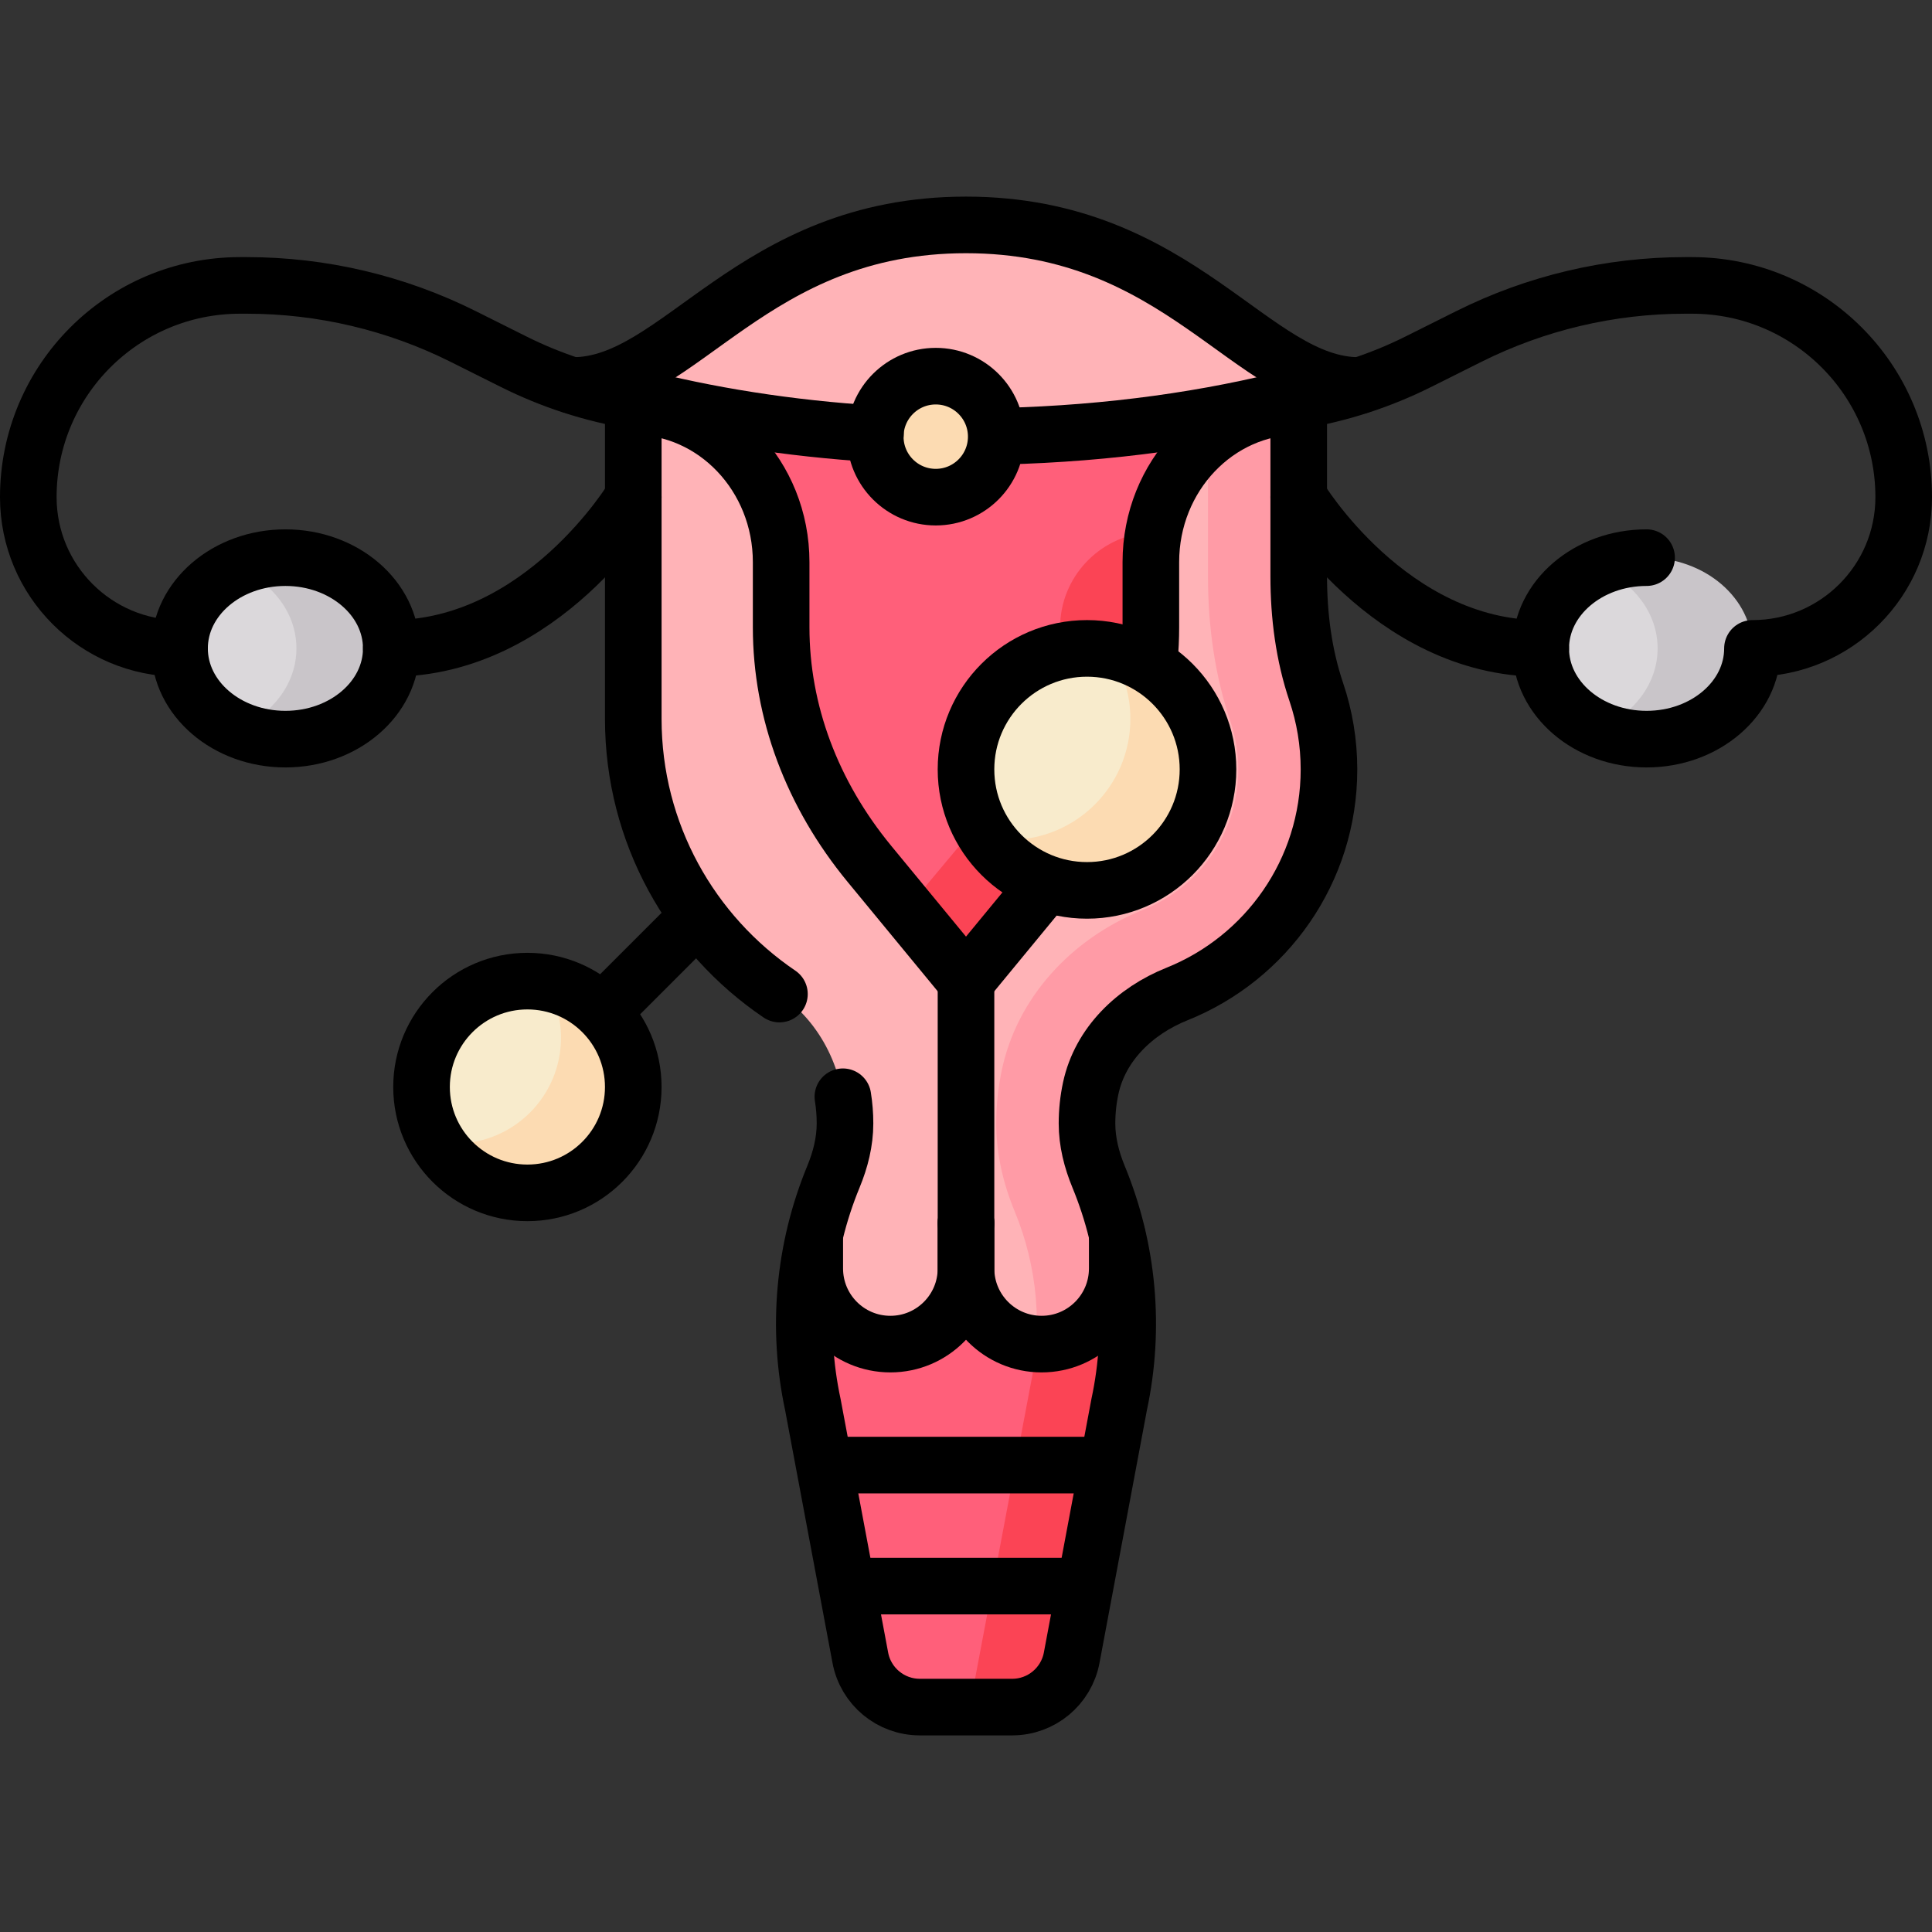
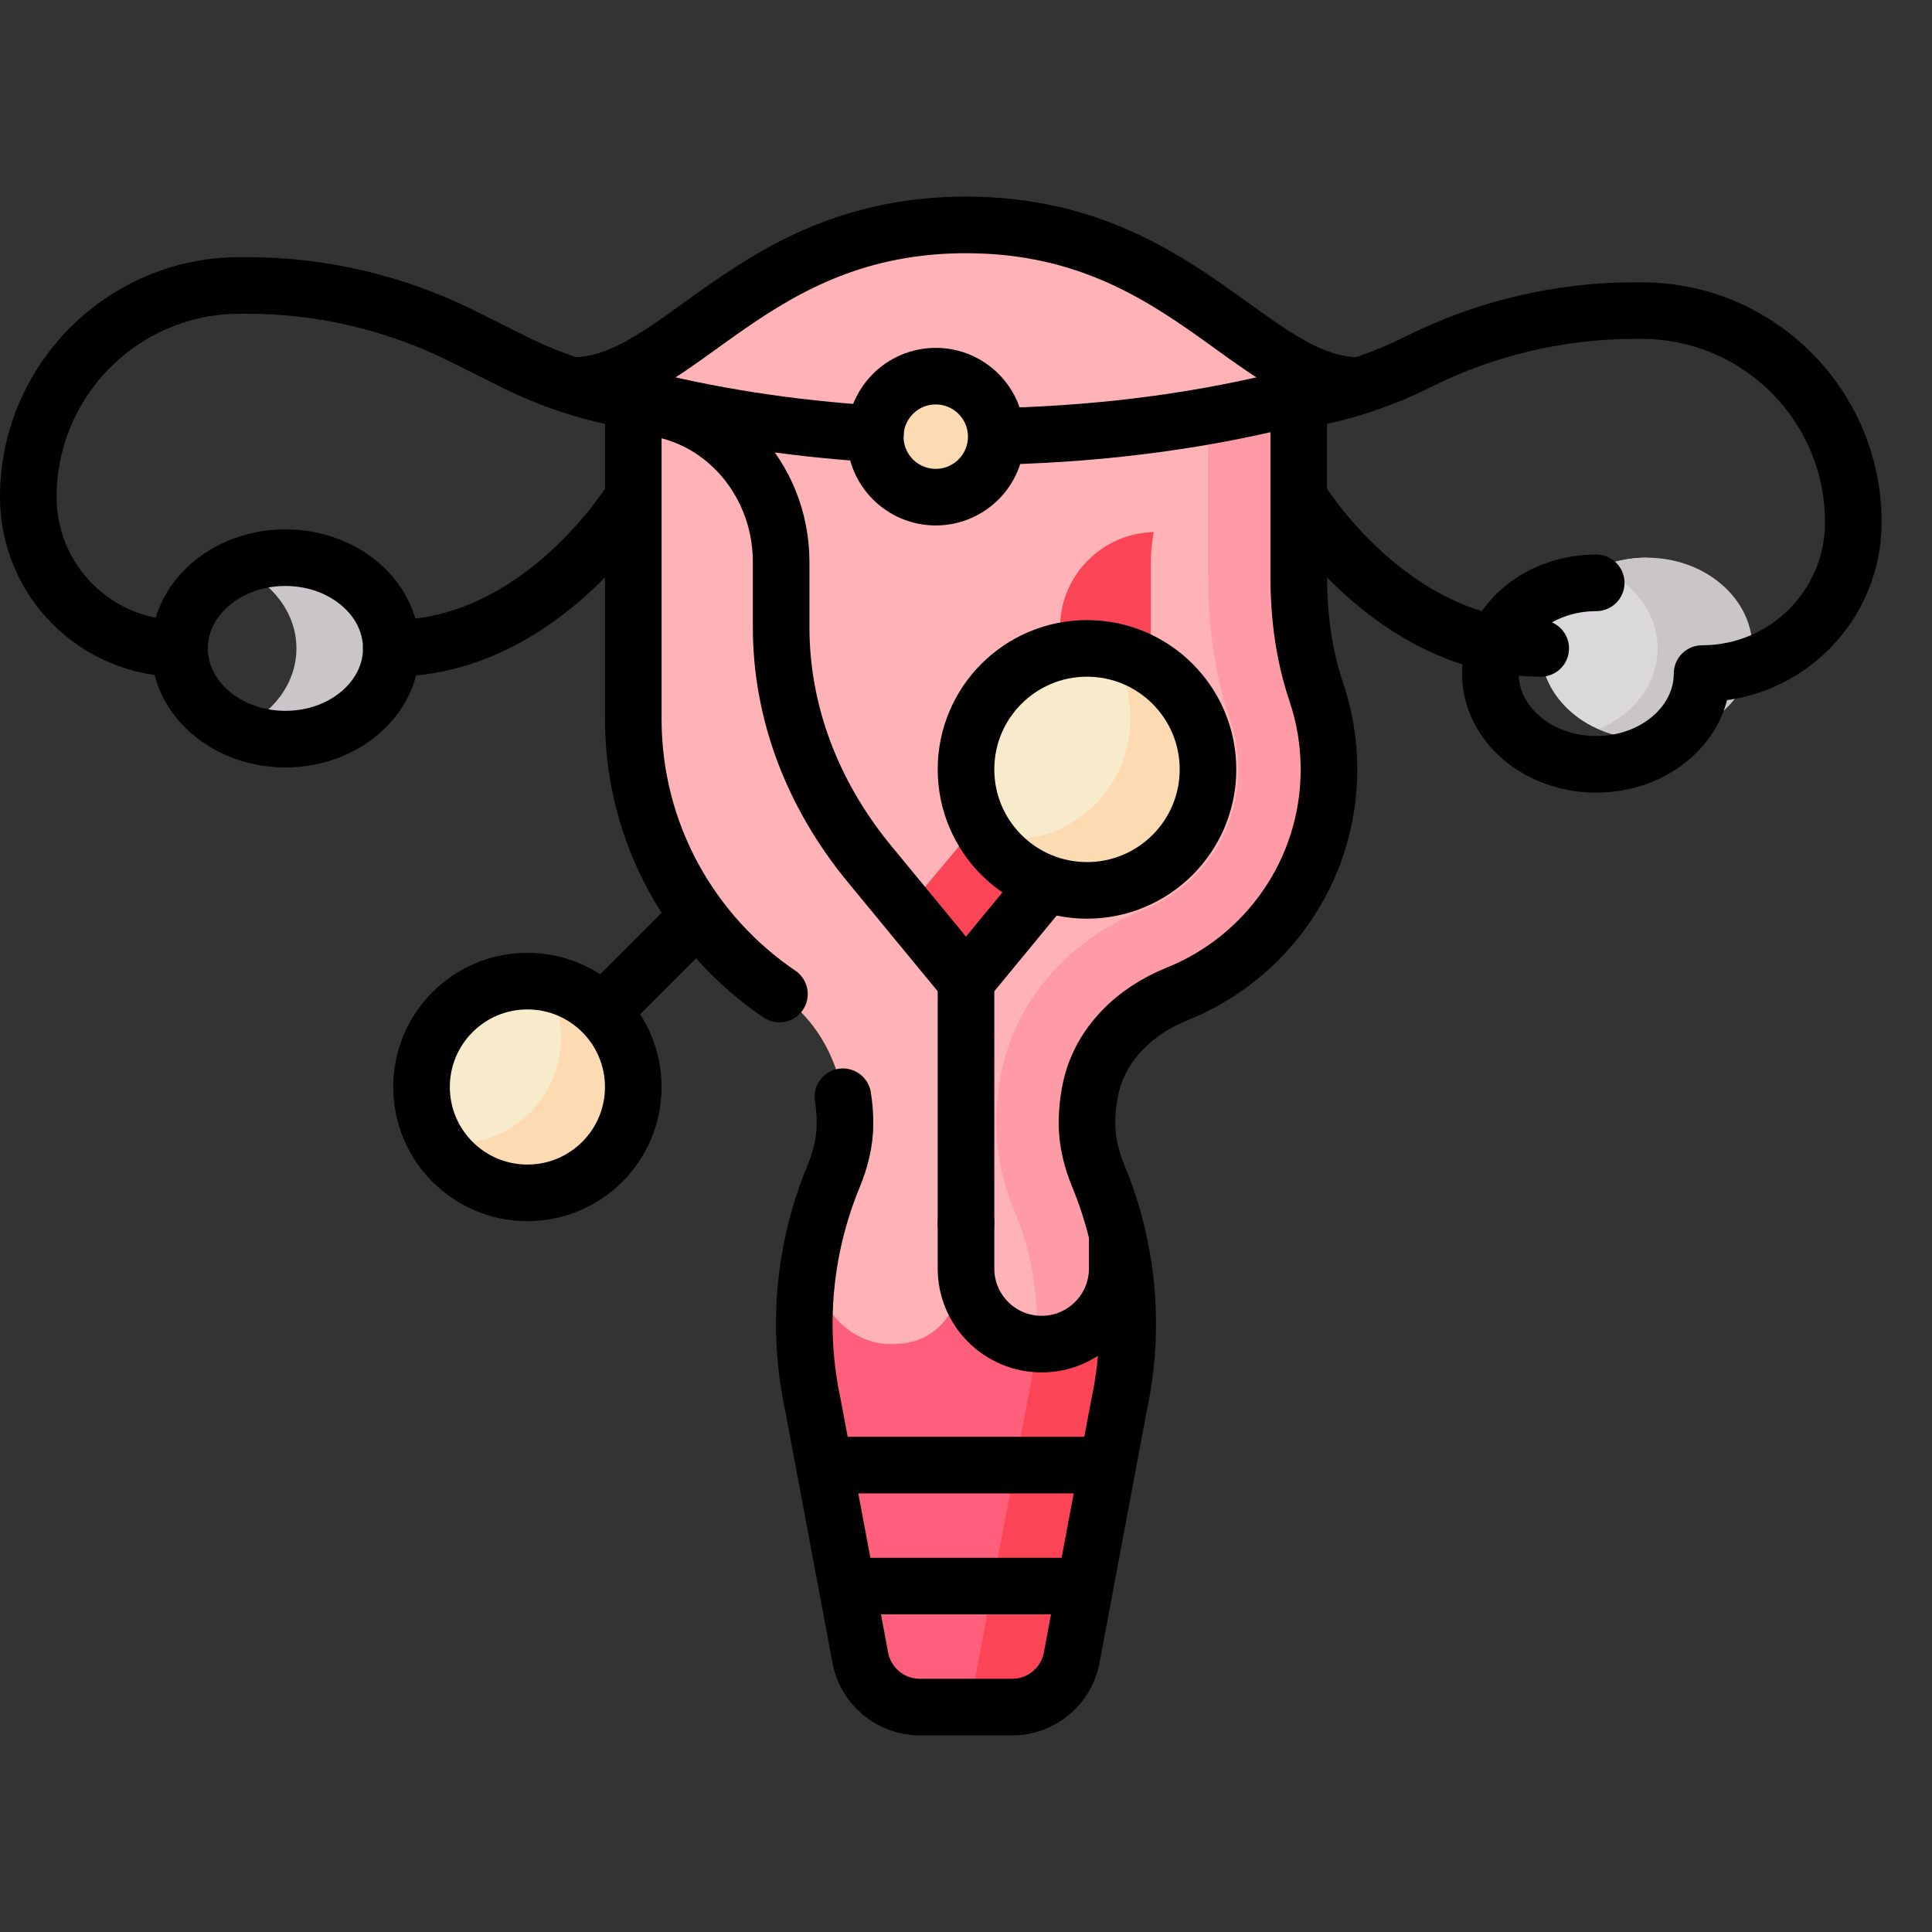
<svg xmlns="http://www.w3.org/2000/svg" version="1.1" id="Capa_1" x="0px" y="0px" viewBox="0 0 512 512" style="enable-background:new 0 0 512 512;" xml:space="preserve" width="512" height="512">
  <rect x="0" y="0" width="512" height="512" fill="#333333" stroke="none" />
  <g>
    <g>
      <circle style="fill:#F8EBCC;" cx="139.766" cy="288.065" r="28.056" />
      <g>
        <path style="fill:#FFB3B7;" d="M344.177,152.716v-45.014h-0.001l16.032-5.532c-28.42,0-47.368-42.564-104.21-42.564&#10;&#09;&#09;&#09;&#09;c-56.841,0-75.789,42.564-104.21,42.564l16.032,5.532h0.001v82.808c0,30.361,15.369,57.088,38.736,72.928&#10;&#09;&#09;&#09;&#09;c11.208,7.598,17.377,20.732,17.377,34.273v0.004c0,4.878-1.208,9.629-3.069,14.138c-7.861,19.058-9.796,40.111-5.452,60.381&#10;&#09;&#09;&#09;&#09;l12.581,67.084c1.422,7.583,8.043,13.077,15.758,13.077h24.494c7.715,0,14.336-5.494,15.758-13.077l12.581-67.084&#10;&#09;&#09;&#09;&#09;c4.344-20.271,2.409-41.323-5.452-60.381c-1.86-4.51-3.069-9.26-3.069-14.138v-0.004c0-3.146,0.334-6.271,0.986-9.309&#10;&#09;&#09;&#09;&#09;c2.519-11.727,11.727-20.516,22.86-24.978c23.606-9.461,40.282-32.541,40.282-59.527c0-7.164-1.183-14.049-3.356-20.479&#10;&#09;&#09;&#09;&#09;C345.503,173.552,344.177,163.127,344.177,152.716z" />
        <path style="fill:#FF9BA6;" d="M348.837,183.415c-3.335-9.863-4.66-20.288-4.66-30.7V111.71l-24.048,4.009v36.996&#10;&#09;&#09;&#09;&#09;c0,13.856,1.996,26.78,5.926,38.413c1.386,4.094,2.09,8.392,2.09,12.768c0,16.471-9.879,31.078-25.184,37.208&#10;&#09;&#09;&#09;&#09;c-19.422,7.781-33.411,23.571-37.427,42.265c-1.01,4.713-1.519,9.543-1.519,14.349c0,7.617,1.644,15.469,4.885,23.305&#10;&#09;&#09;&#09;&#09;c6.051,14.678,7.499,30.648,4.055,46.782l-15.038,80.161c-0.28,1.489-0.376,2.968-0.378,4.43h10.707&#10;&#09;&#09;&#09;&#09;c7.715,0,14.336-5.494,15.757-13.077l12.581-67.084c4.344-20.271,2.409-41.323-5.452-60.381c-1.859-4.51-3.069-9.26-3.069-14.138&#10;&#09;&#09;&#09;&#09;v-0.004c0-3.146,0.335-6.271,0.986-9.309c2.52-11.727,11.727-20.516,22.86-24.978c23.606-9.461,40.282-32.541,40.282-59.527&#10;&#09;&#09;&#09;&#09;C352.194,196.73,351.01,189.845,348.837,183.415z" />
        <path style="fill:#FF5F7A;" d="M296.316,328.439l-0.236,0.068v6.245c0,11.231-9.171,21.651-20.4,21.446&#10;&#09;&#09;&#09;&#09;c-0.108-0.002-0.214-0.008-0.321-0.008c-16.676,0-19.359-17.53-19.359-24.036c0,6.506-2.683,24.036-19.359,24.036&#10;&#09;&#09;&#09;&#09;c-0.107,0-0.213,0.006-0.321,0.008c-11.23,0.205-20.4-10.216-20.4-21.446v-6.245l-0.236-0.068&#10;&#09;&#09;&#09;&#09;c-3.215,14.321-3.385,29.254-0.269,43.795l12.581,67.084c1.422,7.583,8.043,13.077,15.757,13.077h24.495&#10;&#09;&#09;&#09;&#09;c7.715,0,14.336-5.494,15.757-13.077l12.581-67.084C299.701,357.693,299.532,342.76,296.316,328.439z" />
-         <path style="fill:#FF5F7A;" d="M256,115.718c-31.942,0-61.983-3.888-88.177-10.724v2.708c21.644,0,39.19,18.472,39.19,41.258&#10;&#09;&#09;&#09;&#09;v17.288c0,22.347,8.154,44.186,23.418,62.717L256,260.008l25.569-31.043c15.264-18.532,23.418-40.37,23.418-62.717V148.96&#10;&#09;&#09;&#09;&#09;c0-22.786,17.546-41.258,39.19-41.258v-2.708C317.983,111.83,287.942,115.718,256,115.718z" />
-         <ellipse style="fill:#DBD8DB;" cx="75.637" cy="171.831" rx="28.056" ry="24.048" />
        <path style="fill:#FB4455;" d="M296.081,328.507v6.245c0,11.231-9.171,21.651-20.4,21.446c-0.108-0.002-0.214-0.008-0.321-0.008&#10;&#09;&#09;&#09;&#09;c-0.284,0-0.49-0.094-0.767-0.105c-0.262,3.886-0.798,7.797-1.636,11.718l-15.975,84.592h11.267&#10;&#09;&#09;&#09;&#09;c7.715,0,14.336-5.494,15.757-13.077l12.581-67.084c3.116-14.541,2.946-29.474-0.269-43.795L296.081,328.507z" />
        <path style="fill:#C9C5C9;" d="M75.637,147.782c-4.543,0-8.772,1.013-12.568,2.656c9.151,3.961,15.488,12.005,15.488,21.392&#10;&#09;&#09;&#09;&#09;s-6.337,17.431-15.488,21.392c3.797,1.643,8.025,2.656,12.568,2.656c15.495,0,28.056-10.767,28.056-24.048&#10;&#09;&#09;&#09;&#09;C103.694,158.549,91.132,147.782,75.637,147.782z" />
        <path style="fill:#DBD8DB;" d="M464.419,171.831c0,13.282-12.561,24.048-28.056,24.048s-28.056-10.767-28.056-24.048&#10;&#09;&#09;&#09;&#09;s12.561-24.048,28.056-24.048L464.419,171.831z" />
        <path style="fill:#C9C5C9;" d="M436.363,147.783c-4.543,0-8.772,1.013-12.568,2.656c9.151,3.961,15.488,12.005,15.488,21.392&#10;&#09;&#09;&#09;&#09;s-6.337,17.431-15.488,21.392c3.797,1.643,8.025,2.656,12.568,2.656c15.495,0,28.056-10.767,28.056-24.048&#10;&#09;&#09;&#09;&#09;C464.419,158.55,451.858,147.783,436.363,147.783z" />
        <path style="fill:#FB4455;" d="M304.402,141.09c-13.159,0.963-23.461,12.016-23.461,25.16c0,16.784-6.2,33.184-17.935,47.431&#10;&#09;&#09;&#09;&#09;l-22.749,27.215L256,260.008l25.569-31.043c15.264-18.532,23.418-40.37,23.418-62.717V148.96c0-2.73,0.282-5.388,0.763-7.97&#10;&#09;&#09;&#09;&#09;L304.402,141.09z" />
      </g>
      <circle style="fill:#F8EBCC;" cx="288.065" cy="203.895" r="32.065" />
      <circle style="fill:#FCDBB2;" cx="247.984" cy="115.717" r="16.032" />
      <path style="fill:#FCDBB2;" d="M144.512,260.487c2.587,4.247,4.159,9.184,4.159,14.52c0,15.495-12.56,28.056-28.056,28.056&#10;&#09;&#09;&#09;c-1.626,0-3.196-0.213-4.746-0.479c4.924,8.085,13.739,13.537,23.898,13.537c15.495,0,28.056-12.561,28.056-28.056&#10;&#09;&#09;&#09;C167.823,274.195,157.736,262.751,144.512,260.487z" />
      <path style="fill:#FCDBB2;" d="M293.955,172.424c3.529,5.151,5.607,11.372,5.607,18.087c0,17.709-14.355,32.065-32.065,32.065&#10;&#09;&#09;&#09;c-2.018,0-3.977-0.237-5.891-0.593c5.777,8.433,15.464,13.978,26.458,13.978c17.709,0,32.065-14.356,32.065-32.065&#10;&#09;&#09;&#09;C320.129,188.204,308.843,175.196,293.955,172.424z" />
    </g>
    <g>
      <ellipse style="fill:none;stroke:#000000;stroke-width:15;stroke-linecap:round;stroke-linejoin:round;stroke-miterlimit:10;" cx="75.637" cy="171.831" rx="28.056" ry="24.048" />
      <line style="fill:none;stroke:#000000;stroke-width:15;stroke-linecap:round;stroke-linejoin:round;stroke-miterlimit:10;" x1="256" y1="324.137" x2="256" y2="260.008" />
-       <path style="fill:none;stroke:#000000;stroke-width:15;stroke-linecap:round;stroke-linejoin:round;stroke-miterlimit:10;" d="&#10;&#09;&#09;&#09;M304.591,174.772c0.263-2.829,0.396-5.673,0.396-8.524l0-17.288c0-22.786,17.546-41.258,39.19-41.258" />
      <line style="fill:none;stroke:#000000;stroke-width:15;stroke-linecap:round;stroke-linejoin:round;stroke-miterlimit:10;" x1="256" y1="260.008" x2="276.716" y2="234.857" />
      <path style="fill:none;stroke:#000000;stroke-width:15;stroke-linecap:round;stroke-linejoin:round;stroke-miterlimit:10;" d="&#10;&#09;&#09;&#09;M103.694,171.831c40.081,0,64.129-40.081,64.129-40.081" />
      <path style="fill:none;stroke:#000000;stroke-width:15;stroke-linecap:round;stroke-linejoin:round;stroke-miterlimit:10;" d="&#10;&#09;&#09;&#09;M167.822,106.17c-10.991-1.835-21.683-5.302-31.712-10.316l-13.352-6.676C104.949,80.273,85.311,75.637,65.4,75.637h-1.787&#10;&#09;&#09;&#09;C32.623,75.637,7.5,100.76,7.5,131.75v0c0,22.136,17.945,40.081,40.081,40.081h0" />
-       <path style="fill:none;stroke:#000000;stroke-width:15;stroke-linecap:round;stroke-linejoin:round;stroke-miterlimit:10;" d="&#10;&#09;&#09;&#09;M344.178,106.17c10.991-1.835,21.683-5.302,31.712-10.316l13.352-6.676c17.809-8.905,37.447-13.541,57.359-13.541h1.787&#10;&#09;&#09;&#09;c30.99,0,56.113,25.123,56.113,56.113v0c0,22.136-17.945,40.081-40.081,40.081h0c0,13.282-12.561,24.048-28.056,24.048&#10;&#09;&#09;&#09;s-28.056-10.767-28.056-24.048s12.561-24.048,28.056-24.048" />
+       <path style="fill:none;stroke:#000000;stroke-width:15;stroke-linecap:round;stroke-linejoin:round;stroke-miterlimit:10;" d="&#10;&#09;&#09;&#09;M344.178,106.17c10.991-1.835,21.683-5.302,31.712-10.316c17.809-8.905,37.447-13.541,57.359-13.541h1.787&#10;&#09;&#09;&#09;c30.99,0,56.113,25.123,56.113,56.113v0c0,22.136-17.945,40.081-40.081,40.081h0c0,13.282-12.561,24.048-28.056,24.048&#10;&#09;&#09;&#09;s-28.056-10.767-28.056-24.048s12.561-24.048,28.056-24.048" />
      <path style="fill:none;stroke:#000000;stroke-width:15;stroke-linecap:round;stroke-linejoin:round;stroke-miterlimit:10;" d="&#10;&#09;&#09;&#09;M408.306,171.831c-40.081,0-64.129-40.081-64.129-40.081" />
      <path style="fill:none;stroke:#000000;stroke-width:15;stroke-linecap:round;stroke-linejoin:round;stroke-miterlimit:10;" d="&#10;&#09;&#09;&#09;M360.21,102.169c-28.421,0-47.368-42.564-104.21-42.564s-75.789,42.564-104.21,42.564" />
      <path style="fill:none;stroke:#000000;stroke-width:15;stroke-linecap:round;stroke-linejoin:round;stroke-miterlimit:10;" d="&#10;&#09;&#09;&#09;M256,260.008l-25.569-31.043c-15.264-18.532-23.418-40.37-23.418-62.717V148.96c0-22.786-17.546-41.258-39.19-41.258" />
-       <path style="fill:none;stroke:#000000;stroke-width:15;stroke-linecap:round;stroke-linejoin:round;stroke-miterlimit:10;" d="&#10;&#09;&#09;&#09;M215.919,328.507v7.654c0,11.068,8.972,20.04,20.04,20.04h0c11.068,0,20.04-8.972,20.04-20.04v-12.024" />
      <path style="fill:none;stroke:#000000;stroke-width:15;stroke-linecap:round;stroke-linejoin:round;stroke-miterlimit:10;" d="&#10;&#09;&#09;&#09;M256,324.137v12.024c0,11.068,8.972,20.04,20.04,20.04h0c11.068,0,20.04-8.972,20.04-20.04v-8.743" />
      <line style="fill:none;stroke:#000000;stroke-width:15;stroke-linecap:round;stroke-linejoin:round;stroke-miterlimit:10;" x1="223.935" y1="388.266" x2="288.065" y2="388.266" />
      <line style="fill:none;stroke:#000000;stroke-width:15;stroke-linecap:round;stroke-linejoin:round;stroke-miterlimit:10;" x1="285.513" y1="420.331" x2="226.487" y2="420.331" />
      <path style="fill:none;stroke:#000000;stroke-width:15;stroke-linecap:round;stroke-linejoin:round;stroke-miterlimit:10;" d="&#10;&#09;&#09;&#09;M265.926,115.592c28.238-0.717,54.788-4.475,78.252-10.598" />
      <path style="fill:none;stroke:#000000;stroke-width:15;stroke-linecap:round;stroke-linejoin:round;stroke-miterlimit:10;" d="&#10;&#09;&#09;&#09;M167.823,104.994c19.523,5.095,41.184,8.552,64.175,9.983" />
      <circle style="fill:none;stroke:#000000;stroke-width:15;stroke-linecap:round;stroke-linejoin:round;stroke-miterlimit:10;" cx="139.766" cy="288.064" r="28.056" />
      <circle style="fill:none;stroke:#000000;stroke-width:15;stroke-linecap:round;stroke-linejoin:round;stroke-miterlimit:10;" cx="288.065" cy="203.895" r="32.065" />
      <path style="fill:none;stroke:#000000;stroke-width:15;stroke-linecap:round;stroke-linejoin:round;stroke-miterlimit:10;" d="&#10;&#09;&#09;&#09;M223.372,290.651c0.373,2.322,0.563,4.684,0.563,7.059v0.004c0,4.878-1.208,9.629-3.069,14.138&#10;&#09;&#09;&#09;c-7.861,19.058-9.796,40.111-5.452,60.381l12.581,67.084c1.422,7.583,8.043,13.077,15.758,13.077h24.494&#10;&#09;&#09;&#09;c7.715,0,14.336-5.495,15.758-13.077l12.581-67.084c4.344-20.271,2.409-41.323-5.452-60.381c-1.86-4.51-3.069-9.26-3.069-14.138&#10;&#09;&#09;&#09;v-0.004c0-3.147,0.334-6.271,0.986-9.309c2.519-11.727,11.727-20.516,22.86-24.978c23.606-9.461,40.282-32.54,40.282-59.527&#10;&#09;&#09;&#09;c0-7.164-1.183-14.049-3.356-20.479c-3.334-9.863-4.66-20.288-4.66-30.7l0-45.014" />
      <path style="fill:none;stroke:#000000;stroke-width:15;stroke-linecap:round;stroke-linejoin:round;stroke-miterlimit:10;" d="&#10;&#09;&#09;&#09;M167.823,107.701v82.808c0,30.361,15.369,57.087,38.736,72.928" />
      <circle style="fill:none;stroke:#000000;stroke-width:15;stroke-linecap:round;stroke-linejoin:round;stroke-miterlimit:10;" cx="247.984" cy="115.718" r="16.032" />
      <line style="fill:none;stroke:#000000;stroke-width:15;stroke-linecap:round;stroke-linejoin:round;stroke-miterlimit:10;" x1="183.855" y1="243.976" x2="159.806" y2="268.024" />
    </g>
  </g>
</svg>